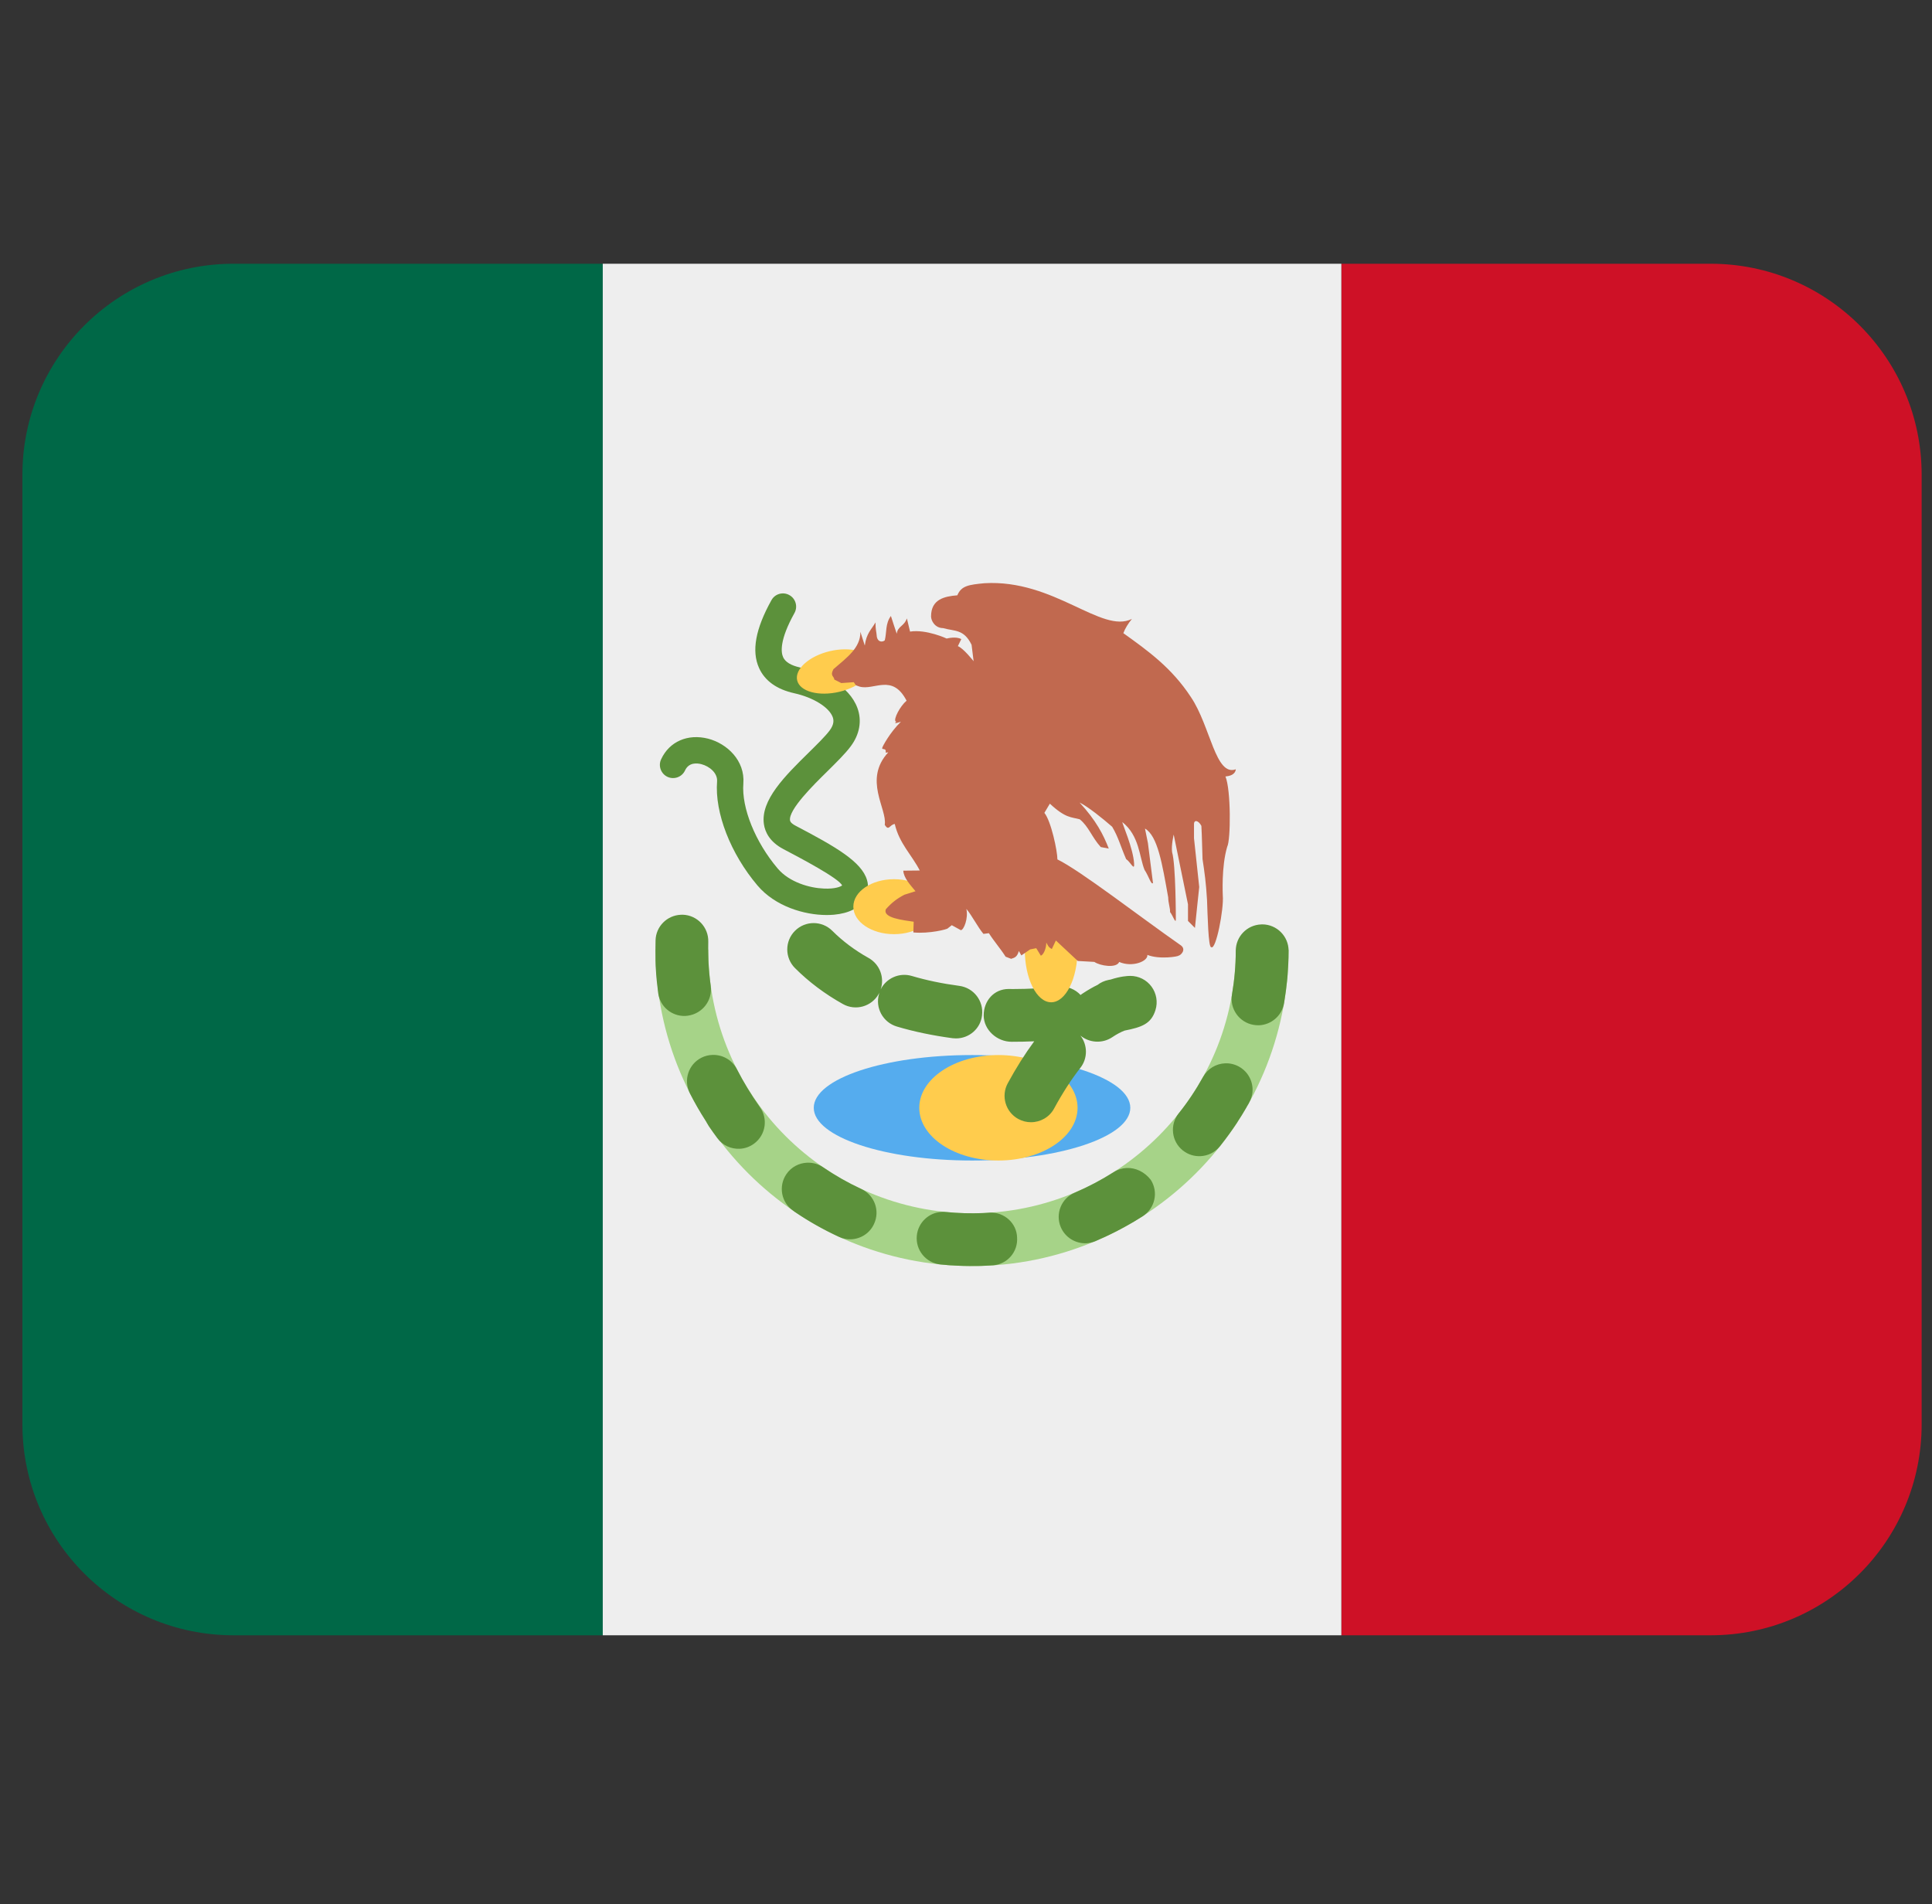
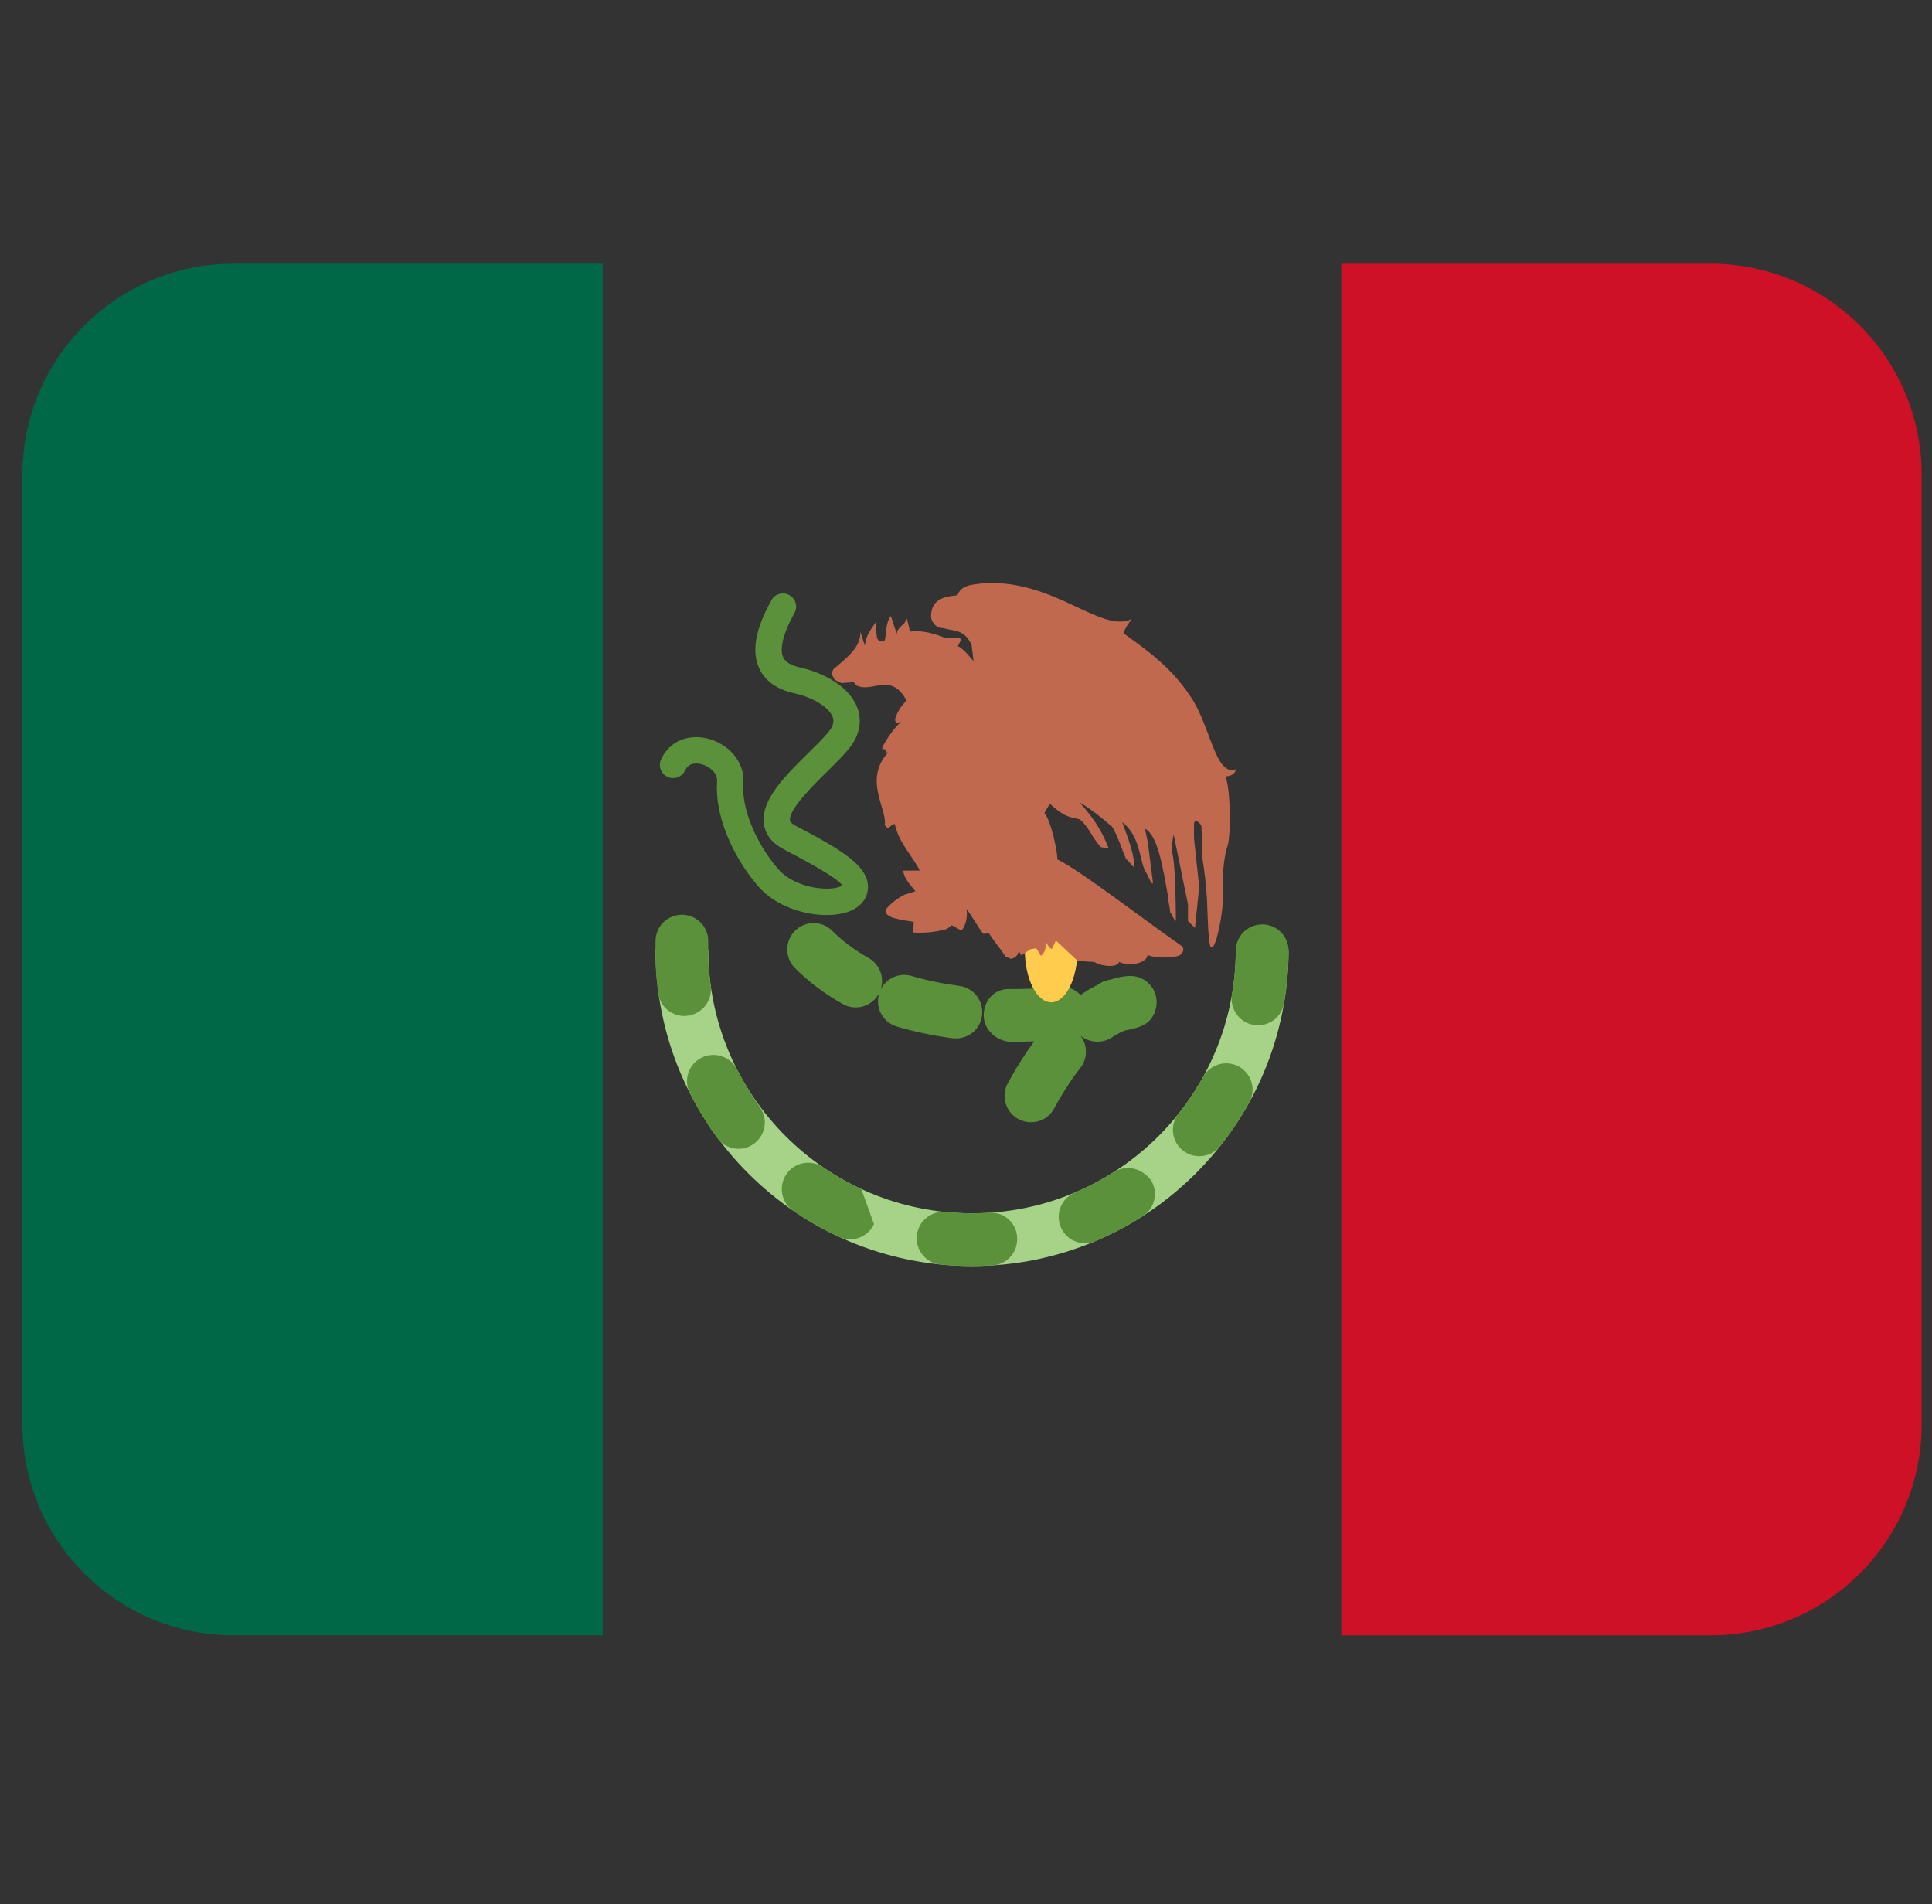
<svg xmlns="http://www.w3.org/2000/svg" width="70" height="69" viewBox="0 0 70 69" fill="none">
  <rect x="0" y="0" width="70" height="69" fill="#333333" stroke="none" />
  <g clip-path="url(#clip0_735_422)">
    <path d="M8.458 9.557C4.236 9.557 0.812 12.981 0.812 17.203V51.609C0.812 55.832 4.236 59.255 8.458 59.255H21.839V9.557H8.458Z" fill="#006847" />
    <path d="M61.979 9.557H48.599V59.255H61.979C66.202 59.255 69.625 55.832 69.625 51.609V17.203C69.625 12.981 66.202 9.557 61.979 9.557Z" fill="#CE1126" />
-     <path d="M21.839 9.557H48.599V59.255H21.839V9.557Z" fill="#EEEEEE" />
    <path d="M44.776 34.406C44.776 39.686 40.498 43.964 35.219 43.964C29.941 43.964 25.662 39.686 25.662 34.406H23.75C23.75 40.739 28.884 45.875 35.219 45.875C41.553 45.875 46.688 40.739 46.688 34.406H44.776Z" fill="#A6D388" />
-     <path d="M26.7 38.744C26.524 38.4 26.168 38.209 25.805 38.226C25.673 38.23 25.537 38.264 25.413 38.327C24.941 38.566 24.756 39.143 24.994 39.613C25.166 39.952 25.356 40.282 25.56 40.6V40.602L25.568 40.613V40.615L25.583 40.636V40.638L25.589 40.649L25.591 40.653L25.599 40.663V40.665L25.604 40.674V40.678L25.61 40.688L25.612 40.691L25.618 40.701L25.619 40.705L25.625 40.712L25.629 40.718L25.633 40.724L25.635 40.73L25.641 40.739L25.642 40.741L25.646 40.747L25.652 40.758L25.654 40.762L25.66 40.772L25.662 40.776L25.675 40.795V40.797L25.684 40.81V40.812C25.784 40.959 25.885 41.1 25.992 41.244C26.187 41.508 26.493 41.638 26.797 41.626C26.98 41.619 27.166 41.557 27.325 41.437C27.749 41.123 27.837 40.523 27.521 40.101C27.219 39.669 26.939 39.214 26.7 38.744ZM25.75 35.72C25.709 35.422 25.681 35.118 25.667 34.808C25.658 34.579 25.658 34.353 25.662 34.127C25.677 33.602 25.262 33.16 24.735 33.145L24.666 33.147C24.169 33.168 23.765 33.569 23.752 34.074C23.748 34.273 23.746 34.47 23.75 34.669V34.84L23.752 34.85V34.904L23.754 34.909L23.752 34.913V34.919L23.754 34.923V34.978L23.756 34.984V35.005L23.758 35.041L23.76 35.058V35.079C23.777 35.385 23.808 35.689 23.848 35.991C23.916 36.482 24.346 36.832 24.832 36.813C24.863 36.811 24.893 36.809 24.922 36.804C25.459 36.727 25.822 36.243 25.75 35.72ZM35.869 43.939L35.857 43.941L35.62 43.956C35.167 43.974 34.709 43.962 34.263 43.916C34.217 43.91 34.173 43.91 34.127 43.912C33.659 43.931 33.265 44.295 33.218 44.773C33.166 45.296 33.548 45.764 34.072 45.818L34.311 45.839L34.319 45.841L34.322 45.839L34.328 45.841H34.332L34.343 45.843H34.355L34.361 45.845H34.363L34.374 45.843L34.38 45.845H34.389L34.401 45.847L34.41 45.849H34.435L34.447 45.85H34.471C34.762 45.87 35.054 45.879 35.349 45.873H35.423L35.437 45.872L35.448 45.873H35.477L35.486 45.872H35.523L35.534 45.87H35.536L35.546 45.872L35.548 45.87L35.559 45.872H35.561L35.571 45.87H35.586L35.597 45.868H35.609L35.611 45.87L35.622 45.868H35.636L35.645 45.866H35.683L35.693 45.864H35.701L35.708 45.862L35.716 45.864H35.725L35.733 45.862H35.743C35.823 45.86 35.905 45.852 35.985 45.849C36.5 45.807 36.886 45.361 36.851 44.843C36.838 44.323 36.389 43.92 35.869 43.939ZM31.207 43.083C30.727 42.861 30.261 42.595 29.823 42.297C29.647 42.175 29.442 42.123 29.244 42.131C28.953 42.142 28.67 42.284 28.492 42.546C28.196 42.98 28.305 43.576 28.741 43.872L28.743 43.874L28.754 43.88L28.766 43.891L28.777 43.899L28.789 43.908C29.297 44.255 29.836 44.558 30.398 44.818C30.54 44.885 30.691 44.912 30.838 44.906C31.186 44.891 31.511 44.69 31.666 44.354C31.893 43.874 31.685 43.304 31.207 43.083ZM40.821 42.322C40.659 42.33 40.495 42.379 40.347 42.475C39.902 42.758 39.428 43.008 38.944 43.215C38.457 43.417 38.228 43.977 38.434 44.467C38.595 44.843 38.967 45.063 39.352 45.05C39.464 45.046 39.573 45.019 39.682 44.977L39.938 44.862H39.942L39.954 44.855L39.958 44.853L39.965 44.849H39.973L39.98 44.845L39.984 44.841L39.996 44.839L39.999 44.836L40.005 44.832L40.015 44.828L40.02 44.826L40.03 44.822L40.034 44.82L40.044 44.816L40.047 44.815C40.053 44.811 40.053 44.809 40.057 44.809L40.061 44.807L40.072 44.801H40.076L40.087 44.795L40.099 44.79L40.103 44.788L40.112 44.782L40.116 44.78L40.128 44.774L40.13 44.773L40.143 44.771L40.156 44.763L40.16 44.761L40.168 44.755H40.172L40.183 44.748L40.198 44.744L40.21 44.736H40.212L40.225 44.728L40.227 44.727L40.254 44.715L40.267 44.709L40.294 44.694L40.309 44.688L40.321 44.683H40.323L40.349 44.667V44.665L40.361 44.662H40.363L40.405 44.639L40.418 44.635L40.445 44.62L40.458 44.612H40.46C40.462 44.61 40.466 44.608 40.474 44.608C40.477 44.602 40.481 44.6 40.485 44.599L40.5 44.591L40.512 44.585V44.583L40.538 44.572H40.541L40.554 44.564L40.556 44.562L40.565 44.556H40.567L40.581 44.549L40.592 44.543H40.596L40.607 44.535V44.533L40.621 44.528L40.623 44.526L40.634 44.52V44.518L40.646 44.514L40.649 44.513L40.657 44.507L40.663 44.505L40.672 44.499L40.676 44.497L40.686 44.492L40.69 44.49L40.701 44.486C40.699 44.484 40.701 44.484 40.703 44.484L40.714 44.478L40.718 44.476L40.726 44.471L40.73 44.469L40.741 44.463L40.745 44.461C40.745 44.457 40.749 44.457 40.753 44.455L40.758 44.453L40.766 44.449L40.772 44.446L40.779 44.442L40.785 44.438L40.791 44.434L40.797 44.428L40.806 44.426L40.814 44.425L40.818 44.421L40.825 44.417L40.833 44.411L40.837 44.409L40.844 44.406L40.852 44.4L40.858 44.396C40.862 44.398 40.864 44.396 40.867 44.394L40.871 44.39L40.879 44.386L40.885 44.383L40.89 44.379L40.898 44.375L40.906 44.369L40.909 44.367C40.913 44.365 40.921 44.365 40.925 44.361C40.921 44.36 40.921 44.36 40.925 44.36L40.932 44.356L40.946 44.346L40.95 44.344L40.963 44.339V44.337L40.986 44.325L41.001 44.316C41.013 44.308 41.024 44.3 41.039 44.295H41.041C41.162 44.222 41.286 44.147 41.404 44.071C41.848 43.784 41.98 43.197 41.695 42.752C41.475 42.467 41.15 42.309 40.821 42.322ZM45.736 33.495L45.69 33.497C45.181 33.518 44.776 33.934 44.774 34.449C44.774 34.978 44.727 35.513 44.637 36.033C44.547 36.551 44.899 37.048 45.417 37.136C45.485 37.148 45.552 37.153 45.619 37.151C46.059 37.132 46.445 36.809 46.523 36.354V36.345L46.525 36.341L46.527 36.337L46.525 36.333L46.527 36.33V36.326L46.529 36.322V36.316L46.531 36.312V36.295C46.535 36.293 46.535 36.289 46.535 36.288V36.276C46.575 36.029 46.609 35.781 46.634 35.529L46.632 35.527L46.634 35.521V35.519L46.636 35.511V35.49L46.64 35.485V35.483L46.638 35.477V35.473L46.64 35.468V35.46L46.644 35.458L46.64 35.452V35.444C46.644 35.443 46.644 35.441 46.644 35.439V35.403L46.648 35.397V35.395C46.672 35.083 46.688 34.768 46.688 34.449C46.688 33.927 46.263 33.497 45.736 33.495ZM44.889 38.648C44.728 38.56 44.554 38.522 44.386 38.53C44.063 38.543 43.758 38.721 43.589 39.023C43.333 39.485 43.037 39.933 42.704 40.346C42.376 40.76 42.446 41.361 42.857 41.687C43.048 41.838 43.272 41.903 43.494 41.894C43.761 41.882 44.021 41.76 44.201 41.534C44.423 41.255 44.635 40.963 44.832 40.665C44.836 40.651 44.845 40.638 44.853 40.627L44.855 40.625L44.862 40.613V40.611L44.87 40.598C44.874 40.594 44.878 40.59 44.878 40.586L44.88 40.588L44.887 40.577V40.575C44.891 40.571 44.893 40.565 44.893 40.562L44.897 40.56L44.904 40.548V40.546C44.908 40.544 44.908 40.541 44.91 40.537L44.912 40.535L44.92 40.523L44.922 40.52L44.925 40.51L44.931 40.506L44.935 40.496H44.939L44.943 40.485L44.944 40.481L44.952 40.474L44.954 40.47C44.956 40.466 44.956 40.462 44.96 40.46L44.962 40.455L44.969 40.449C44.969 40.447 44.969 40.445 44.973 40.443V40.435L44.979 40.431L44.985 40.422L44.986 40.418L44.992 40.407L44.996 40.403L45 40.395L45.004 40.389C45.004 40.388 45.004 40.386 45.008 40.384C45.008 40.382 45.008 40.38 45.011 40.378L45.017 40.368L45.019 40.363L45.023 40.357L45.027 40.351C45.031 40.349 45.031 40.347 45.031 40.346C45.034 40.344 45.034 40.342 45.034 40.338L45.038 40.332L45.044 40.325L45.05 40.317V40.311L45.053 40.305L45.059 40.298L45.065 40.292V40.286L45.072 40.277V40.271C45.076 40.269 45.078 40.267 45.078 40.263L45.082 40.26L45.086 40.254L45.092 40.244L45.096 40.239V40.235L45.103 40.225C45.103 40.223 45.103 40.221 45.107 40.219L45.109 40.214L45.115 40.206L45.118 40.198L45.122 40.193C45.124 40.191 45.122 40.187 45.126 40.185C45.126 40.183 45.126 40.181 45.13 40.181L45.134 40.172L45.138 40.168L45.141 40.156L45.145 40.154L45.149 40.147L45.153 40.143L45.157 40.133L45.16 40.13L45.164 40.118C45.168 40.116 45.164 40.114 45.164 40.114L45.172 40.105L45.174 40.101L45.181 40.091V40.089L45.187 40.078L45.191 40.074L45.195 40.063V40.061L45.204 40.051L45.21 40.04V40.038L45.218 40.024L45.222 40.023L45.269 39.933C45.516 39.485 45.352 38.904 44.889 38.648Z" fill="#5C913B" />
-     <path d="M35.219 42.052C38.386 42.052 40.953 41.197 40.953 40.141C40.953 39.085 38.386 38.23 35.219 38.23C32.052 38.23 29.484 39.085 29.484 40.141C29.484 41.197 32.052 42.052 35.219 42.052Z" fill="#55ACEE" />
-     <path d="M36.175 42.052C37.758 42.052 39.042 41.197 39.042 40.141C39.042 39.085 37.758 38.23 36.175 38.23C34.591 38.23 33.307 39.085 33.307 40.141C33.307 41.197 34.591 42.052 36.175 42.052Z" fill="#FFCC4D" />
+     <path d="M26.7 38.744C26.524 38.4 26.168 38.209 25.805 38.226C25.673 38.23 25.537 38.264 25.413 38.327C24.941 38.566 24.756 39.143 24.994 39.613C25.166 39.952 25.356 40.282 25.56 40.6V40.602L25.568 40.613V40.615L25.583 40.636V40.638L25.589 40.649L25.591 40.653L25.599 40.663V40.665L25.604 40.674V40.678L25.61 40.688L25.612 40.691L25.618 40.701L25.619 40.705L25.625 40.712L25.629 40.718L25.633 40.724L25.635 40.73L25.641 40.739L25.642 40.741L25.646 40.747L25.652 40.758L25.654 40.762L25.66 40.772L25.662 40.776L25.675 40.795V40.797L25.684 40.81V40.812C25.784 40.959 25.885 41.1 25.992 41.244C26.187 41.508 26.493 41.638 26.797 41.626C26.98 41.619 27.166 41.557 27.325 41.437C27.749 41.123 27.837 40.523 27.521 40.101C27.219 39.669 26.939 39.214 26.7 38.744ZM25.75 35.72C25.709 35.422 25.681 35.118 25.667 34.808C25.658 34.579 25.658 34.353 25.662 34.127C25.677 33.602 25.262 33.16 24.735 33.145L24.666 33.147C24.169 33.168 23.765 33.569 23.752 34.074C23.748 34.273 23.746 34.47 23.75 34.669V34.84L23.752 34.85V34.904L23.754 34.909L23.752 34.913V34.919L23.754 34.923V34.978L23.756 34.984V35.005L23.758 35.041L23.76 35.058V35.079C23.777 35.385 23.808 35.689 23.848 35.991C23.916 36.482 24.346 36.832 24.832 36.813C24.863 36.811 24.893 36.809 24.922 36.804C25.459 36.727 25.822 36.243 25.75 35.72ZM35.869 43.939L35.857 43.941L35.62 43.956C35.167 43.974 34.709 43.962 34.263 43.916C34.217 43.91 34.173 43.91 34.127 43.912C33.659 43.931 33.265 44.295 33.218 44.773C33.166 45.296 33.548 45.764 34.072 45.818L34.311 45.839L34.319 45.841L34.322 45.839L34.328 45.841H34.332L34.343 45.843H34.355L34.361 45.845H34.363L34.374 45.843L34.38 45.845H34.389L34.401 45.847L34.41 45.849H34.435L34.447 45.85H34.471C34.762 45.87 35.054 45.879 35.349 45.873H35.423L35.437 45.872L35.448 45.873H35.477L35.486 45.872H35.523L35.534 45.87H35.536L35.546 45.872L35.548 45.87L35.559 45.872H35.561L35.571 45.87H35.586L35.597 45.868H35.609L35.611 45.87L35.622 45.868H35.636L35.645 45.866H35.683L35.693 45.864H35.701L35.708 45.862L35.716 45.864H35.725L35.733 45.862H35.743C35.823 45.86 35.905 45.852 35.985 45.849C36.5 45.807 36.886 45.361 36.851 44.843C36.838 44.323 36.389 43.92 35.869 43.939ZM31.207 43.083C30.727 42.861 30.261 42.595 29.823 42.297C29.647 42.175 29.442 42.123 29.244 42.131C28.953 42.142 28.67 42.284 28.492 42.546C28.196 42.98 28.305 43.576 28.741 43.872L28.743 43.874L28.754 43.88L28.766 43.891L28.777 43.899L28.789 43.908C29.297 44.255 29.836 44.558 30.398 44.818C30.54 44.885 30.691 44.912 30.838 44.906C31.186 44.891 31.511 44.69 31.666 44.354ZM40.821 42.322C40.659 42.33 40.495 42.379 40.347 42.475C39.902 42.758 39.428 43.008 38.944 43.215C38.457 43.417 38.228 43.977 38.434 44.467C38.595 44.843 38.967 45.063 39.352 45.05C39.464 45.046 39.573 45.019 39.682 44.977L39.938 44.862H39.942L39.954 44.855L39.958 44.853L39.965 44.849H39.973L39.98 44.845L39.984 44.841L39.996 44.839L39.999 44.836L40.005 44.832L40.015 44.828L40.02 44.826L40.03 44.822L40.034 44.82L40.044 44.816L40.047 44.815C40.053 44.811 40.053 44.809 40.057 44.809L40.061 44.807L40.072 44.801H40.076L40.087 44.795L40.099 44.79L40.103 44.788L40.112 44.782L40.116 44.78L40.128 44.774L40.13 44.773L40.143 44.771L40.156 44.763L40.16 44.761L40.168 44.755H40.172L40.183 44.748L40.198 44.744L40.21 44.736H40.212L40.225 44.728L40.227 44.727L40.254 44.715L40.267 44.709L40.294 44.694L40.309 44.688L40.321 44.683H40.323L40.349 44.667V44.665L40.361 44.662H40.363L40.405 44.639L40.418 44.635L40.445 44.62L40.458 44.612H40.46C40.462 44.61 40.466 44.608 40.474 44.608C40.477 44.602 40.481 44.6 40.485 44.599L40.5 44.591L40.512 44.585V44.583L40.538 44.572H40.541L40.554 44.564L40.556 44.562L40.565 44.556H40.567L40.581 44.549L40.592 44.543H40.596L40.607 44.535V44.533L40.621 44.528L40.623 44.526L40.634 44.52V44.518L40.646 44.514L40.649 44.513L40.657 44.507L40.663 44.505L40.672 44.499L40.676 44.497L40.686 44.492L40.69 44.49L40.701 44.486C40.699 44.484 40.701 44.484 40.703 44.484L40.714 44.478L40.718 44.476L40.726 44.471L40.73 44.469L40.741 44.463L40.745 44.461C40.745 44.457 40.749 44.457 40.753 44.455L40.758 44.453L40.766 44.449L40.772 44.446L40.779 44.442L40.785 44.438L40.791 44.434L40.797 44.428L40.806 44.426L40.814 44.425L40.818 44.421L40.825 44.417L40.833 44.411L40.837 44.409L40.844 44.406L40.852 44.4L40.858 44.396C40.862 44.398 40.864 44.396 40.867 44.394L40.871 44.39L40.879 44.386L40.885 44.383L40.89 44.379L40.898 44.375L40.906 44.369L40.909 44.367C40.913 44.365 40.921 44.365 40.925 44.361C40.921 44.36 40.921 44.36 40.925 44.36L40.932 44.356L40.946 44.346L40.95 44.344L40.963 44.339V44.337L40.986 44.325L41.001 44.316C41.013 44.308 41.024 44.3 41.039 44.295H41.041C41.162 44.222 41.286 44.147 41.404 44.071C41.848 43.784 41.98 43.197 41.695 42.752C41.475 42.467 41.15 42.309 40.821 42.322ZM45.736 33.495L45.69 33.497C45.181 33.518 44.776 33.934 44.774 34.449C44.774 34.978 44.727 35.513 44.637 36.033C44.547 36.551 44.899 37.048 45.417 37.136C45.485 37.148 45.552 37.153 45.619 37.151C46.059 37.132 46.445 36.809 46.523 36.354V36.345L46.525 36.341L46.527 36.337L46.525 36.333L46.527 36.33V36.326L46.529 36.322V36.316L46.531 36.312V36.295C46.535 36.293 46.535 36.289 46.535 36.288V36.276C46.575 36.029 46.609 35.781 46.634 35.529L46.632 35.527L46.634 35.521V35.519L46.636 35.511V35.49L46.64 35.485V35.483L46.638 35.477V35.473L46.64 35.468V35.46L46.644 35.458L46.64 35.452V35.444C46.644 35.443 46.644 35.441 46.644 35.439V35.403L46.648 35.397V35.395C46.672 35.083 46.688 34.768 46.688 34.449C46.688 33.927 46.263 33.497 45.736 33.495ZM44.889 38.648C44.728 38.56 44.554 38.522 44.386 38.53C44.063 38.543 43.758 38.721 43.589 39.023C43.333 39.485 43.037 39.933 42.704 40.346C42.376 40.76 42.446 41.361 42.857 41.687C43.048 41.838 43.272 41.903 43.494 41.894C43.761 41.882 44.021 41.76 44.201 41.534C44.423 41.255 44.635 40.963 44.832 40.665C44.836 40.651 44.845 40.638 44.853 40.627L44.855 40.625L44.862 40.613V40.611L44.87 40.598C44.874 40.594 44.878 40.59 44.878 40.586L44.88 40.588L44.887 40.577V40.575C44.891 40.571 44.893 40.565 44.893 40.562L44.897 40.56L44.904 40.548V40.546C44.908 40.544 44.908 40.541 44.91 40.537L44.912 40.535L44.92 40.523L44.922 40.52L44.925 40.51L44.931 40.506L44.935 40.496H44.939L44.943 40.485L44.944 40.481L44.952 40.474L44.954 40.47C44.956 40.466 44.956 40.462 44.96 40.46L44.962 40.455L44.969 40.449C44.969 40.447 44.969 40.445 44.973 40.443V40.435L44.979 40.431L44.985 40.422L44.986 40.418L44.992 40.407L44.996 40.403L45 40.395L45.004 40.389C45.004 40.388 45.004 40.386 45.008 40.384C45.008 40.382 45.008 40.38 45.011 40.378L45.017 40.368L45.019 40.363L45.023 40.357L45.027 40.351C45.031 40.349 45.031 40.347 45.031 40.346C45.034 40.344 45.034 40.342 45.034 40.338L45.038 40.332L45.044 40.325L45.05 40.317V40.311L45.053 40.305L45.059 40.298L45.065 40.292V40.286L45.072 40.277V40.271C45.076 40.269 45.078 40.267 45.078 40.263L45.082 40.26L45.086 40.254L45.092 40.244L45.096 40.239V40.235L45.103 40.225C45.103 40.223 45.103 40.221 45.107 40.219L45.109 40.214L45.115 40.206L45.118 40.198L45.122 40.193C45.124 40.191 45.122 40.187 45.126 40.185C45.126 40.183 45.126 40.181 45.13 40.181L45.134 40.172L45.138 40.168L45.141 40.156L45.145 40.154L45.149 40.147L45.153 40.143L45.157 40.133L45.16 40.13L45.164 40.118C45.168 40.116 45.164 40.114 45.164 40.114L45.172 40.105L45.174 40.101L45.181 40.091V40.089L45.187 40.078L45.191 40.074L45.195 40.063V40.061L45.204 40.051L45.21 40.04V40.038L45.218 40.024L45.222 40.023L45.269 39.933C45.516 39.485 45.352 38.904 44.889 38.648Z" fill="#5C913B" />
    <path d="M37.354 40.664C37.199 40.664 37.042 40.626 36.897 40.548C36.433 40.296 36.261 39.715 36.513 39.252C36.819 38.69 37.14 38.18 37.472 37.732C37.207 37.744 36.931 37.749 36.651 37.749C36.123 37.749 35.641 37.319 35.641 36.792C35.641 36.264 36.014 35.836 36.544 35.836L36.7 35.838C37.266 35.838 37.847 35.804 38.367 35.756C38.669 35.723 38.958 35.846 39.151 36.054C39.178 36.033 39.204 36.012 39.233 35.995C39.424 35.869 39.602 35.767 39.768 35.687C39.881 35.599 40.019 35.536 40.171 35.507L40.24 35.494C40.6 35.377 40.852 35.362 40.953 35.362C41.257 35.362 41.542 35.505 41.722 35.75C41.901 35.995 41.955 36.308 41.865 36.599C41.708 37.107 41.358 37.222 40.745 37.344C40.63 37.388 40.473 37.465 40.29 37.589C39.931 37.824 39.464 37.788 39.145 37.524C39.407 37.862 39.418 38.348 39.141 38.698C38.816 39.112 38.497 39.605 38.193 40.166C38.021 40.485 37.692 40.664 37.354 40.664ZM34.64 37.627C34.599 37.627 34.556 37.625 34.514 37.62C33.799 37.524 33.12 37.383 32.495 37.197C31.988 37.046 31.7 36.515 31.851 36.008L31.862 35.97L31.839 36.014C31.581 36.475 30.998 36.641 30.538 36.381C29.888 36.018 29.305 35.58 28.804 35.079C28.431 34.706 28.431 34.1 28.804 33.728C29.177 33.355 29.783 33.355 30.155 33.728C30.532 34.104 30.973 34.435 31.47 34.712C31.88 34.942 32.055 35.427 31.908 35.853C32.109 35.446 32.585 35.23 33.036 35.364C33.563 35.521 34.143 35.641 34.756 35.723C35.28 35.792 35.649 36.272 35.58 36.796C35.525 37.277 35.112 37.627 34.64 37.627ZM29.953 33.156C29.138 33.156 28.085 32.841 27.447 32.088C26.468 30.933 25.893 29.452 25.981 28.316C26.004 28.012 25.707 27.768 25.417 27.691C25.25 27.647 24.958 27.621 24.82 27.917C24.708 28.158 24.425 28.259 24.186 28.15C23.947 28.039 23.842 27.754 23.953 27.515C24.251 26.867 24.92 26.579 25.658 26.766C26.342 26.944 26.998 27.559 26.933 28.391C26.864 29.274 27.365 30.511 28.175 31.468C28.601 31.973 29.343 32.178 29.848 32.197C30.259 32.218 30.467 32.124 30.511 32.084C30.404 31.83 28.987 31.084 28.383 30.767C27.869 30.497 27.716 30.127 27.678 29.865C27.55 28.995 28.443 28.114 29.307 27.265C29.611 26.965 29.899 26.682 30.056 26.474C30.234 26.239 30.205 26.082 30.171 25.984C30.039 25.627 29.467 25.273 28.779 25.12C28.143 24.979 27.712 24.671 27.502 24.205C27.225 23.591 27.372 22.788 27.95 21.749C28.078 21.515 28.37 21.435 28.599 21.563C28.831 21.691 28.913 21.982 28.785 22.213C28.24 23.192 28.294 23.635 28.374 23.813C28.454 23.989 28.659 24.113 28.985 24.186C29.794 24.365 30.767 24.845 31.065 25.652C31.235 26.113 31.149 26.61 30.82 27.047C30.622 27.313 30.308 27.621 29.978 27.948C29.484 28.433 28.565 29.337 28.624 29.727C28.636 29.807 28.741 29.878 28.829 29.922C30.264 30.675 31.218 31.22 31.413 31.887C31.482 32.122 31.453 32.359 31.333 32.573C31.147 32.896 30.761 33.095 30.215 33.145C30.132 33.152 30.043 33.156 29.953 33.156Z" fill="#5C913B" />
    <path d="M38.086 36.318C38.614 36.318 39.042 35.462 39.042 34.406C39.042 33.35 38.614 32.495 38.086 32.495C37.558 32.495 37.13 33.35 37.13 34.406C37.13 35.462 37.558 36.318 38.086 36.318Z" fill="#FFCC4D" />
-     <path d="M33.866 32.854C33.866 33.405 33.206 33.85 32.392 33.85C31.58 33.85 30.918 33.405 30.918 32.854C30.918 32.304 31.578 31.858 32.392 31.858C33.204 31.858 33.866 32.304 33.866 32.854ZM31.597 24.01C31.692 24.415 31.163 24.889 30.414 25.067C29.664 25.245 28.98 25.059 28.883 24.654C28.787 24.247 29.316 23.773 30.064 23.595C30.815 23.419 31.501 23.603 31.597 24.01Z" fill="#FFCC4D" />
    <path d="M43.884 34.32C44.056 34.454 44.348 32.927 44.304 32.451C44.304 32.418 44.249 31.407 44.463 30.685C44.595 30.44 44.602 28.614 44.4 28.135C44.56 28.121 44.753 28.07 44.776 27.875C44.035 28.148 43.861 26.313 43.148 25.258C42.456 24.201 41.598 23.585 40.701 22.943C40.768 22.764 40.875 22.595 41.011 22.427C39.912 22.978 38.199 20.984 35.668 21.133C35.1 21.188 34.831 21.223 34.686 21.571C34.214 21.609 33.734 21.716 33.734 22.337C33.734 22.486 33.87 22.758 34.172 22.76C34.584 22.88 34.921 22.786 35.202 23.364L35.276 23.96C35.276 23.96 34.907 23.488 34.705 23.413L34.829 23.159C34.638 23.048 34.3 23.138 34.3 23.138C34.3 23.138 33.564 22.794 32.973 22.886L32.858 22.408C32.755 22.702 32.524 22.687 32.491 22.964C32.426 22.765 32.34 22.519 32.279 22.32C32.071 22.603 32.132 22.909 32.057 23.203C31.977 23.272 31.813 23.274 31.771 23.085C31.75 22.851 31.721 22.83 31.721 22.553C31.572 22.815 31.392 22.943 31.333 23.392L31.174 22.895C31.18 23.482 30.675 23.832 30.198 24.247C30.062 24.495 30.219 24.497 30.23 24.625L30.482 24.751L30.935 24.719C31.01 24.813 30.949 24.82 31.146 24.88C31.673 25.027 32.331 24.394 32.847 25.39C32.61 25.589 32.371 26.053 32.447 26.141C32.543 26.141 32.256 26.275 32.642 26.152C32.241 26.542 31.97 27.057 31.97 27.087C31.924 27.198 32.13 27.072 32.088 27.273L32.184 27.261C31.268 28.251 32.153 29.316 32.056 29.887C32.208 30.134 32.228 29.882 32.419 29.857C32.579 30.56 33.042 30.987 33.325 31.543L32.728 31.549C32.742 31.812 32.981 32.063 33.17 32.294L32.77 32.42C32.486 32.566 32.298 32.72 32.098 32.944C31.966 33.265 32.734 33.342 33.105 33.399L33.092 33.787C33.671 33.842 34.34 33.67 34.34 33.638L34.485 33.525L34.812 33.705C34.921 33.705 35.091 33.269 35.013 32.934C35.223 33.185 35.422 33.588 35.632 33.84L35.829 33.814C36.008 34.099 36.255 34.381 36.435 34.666L36.635 34.743C36.752 34.703 36.851 34.689 36.914 34.46L37.006 34.62L37.324 34.402L37.545 34.358L37.712 34.63C37.809 34.593 37.905 34.381 37.91 34.156C38.01 34.353 38.036 34.337 38.109 34.389L38.256 34.079L39.05 34.821L39.65 34.855C39.864 35.001 40.451 35.092 40.55 34.857C41.032 35.064 41.599 34.831 41.571 34.601C42.014 34.777 42.697 34.658 42.697 34.63C42.779 34.62 42.989 34.414 42.79 34.259C41.324 33.238 39.151 31.549 38.312 31.141C38.312 30.839 38.084 29.752 37.84 29.454L38.038 29.121C38.61 29.654 38.816 29.603 39.12 29.687C39.445 29.945 39.558 30.337 39.883 30.694L40.173 30.748C39.973 30.237 39.722 29.742 39.115 29.079C39.428 29.236 39.948 29.654 40.296 29.958C40.525 30.342 40.592 30.648 40.802 31.13C40.955 31.227 41.112 31.585 41.091 31.289C41.055 30.732 40.663 29.851 40.663 29.788C41.286 30.281 41.278 31.05 41.468 31.518C41.626 31.755 41.706 32.072 41.775 31.998L41.592 30.553L41.485 30.023C41.946 30.289 42.11 31.302 42.326 32.518C42.326 32.711 42.404 32.923 42.393 33.047C42.492 33.169 42.605 33.508 42.603 33.307C42.603 33.307 42.603 31.331 42.467 30.878C42.433 30.635 42.525 30.241 42.525 30.241C42.693 31.061 42.873 31.95 43.043 32.768V33.37L43.295 33.624C43.343 33.127 43.4 32.634 43.45 32.141L43.261 30.373V29.868C43.257 29.691 43.423 29.723 43.528 29.926C43.553 30.36 43.553 30.698 43.57 31.13C43.645 31.623 43.696 31.984 43.733 32.613C43.754 33.122 43.777 34.341 43.884 34.32Z" fill="#C1694F" />
  </g>
  <defs>
    <clipPath id="clip0_735_422">
      <rect width="68.813" height="68.813" fill="white" transform="translate(0.812)" />
    </clipPath>
  </defs>
</svg>